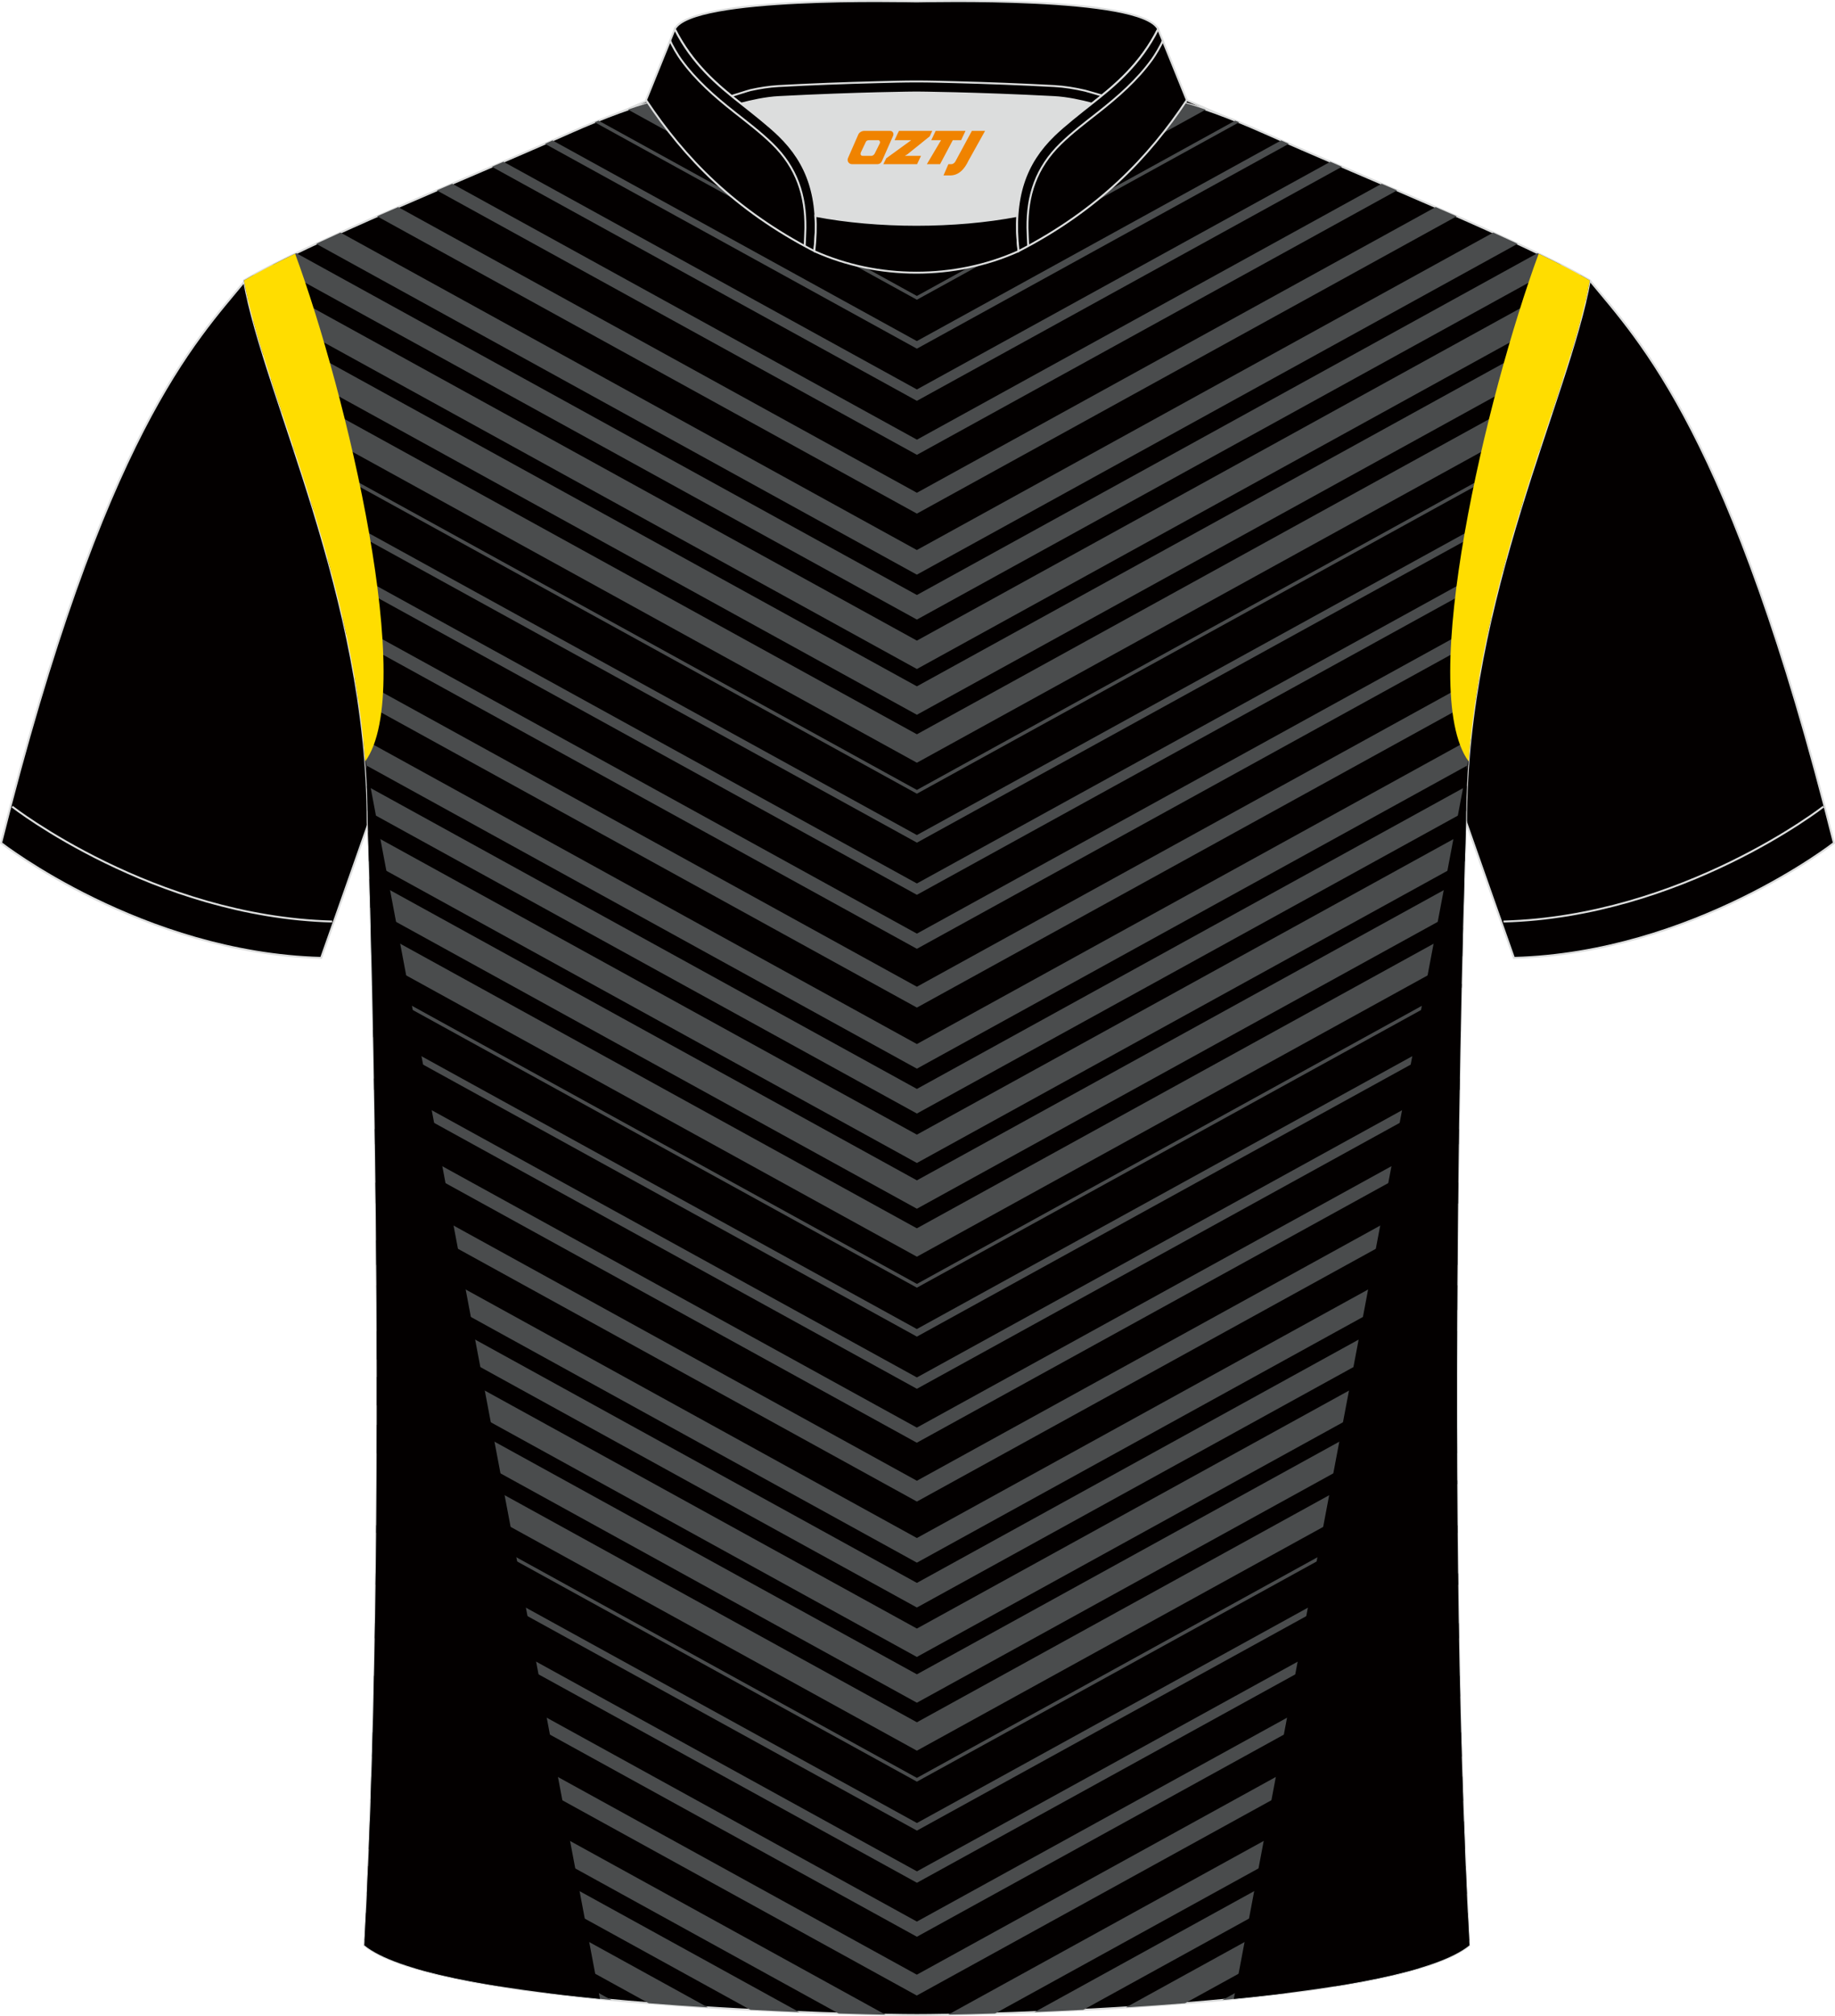
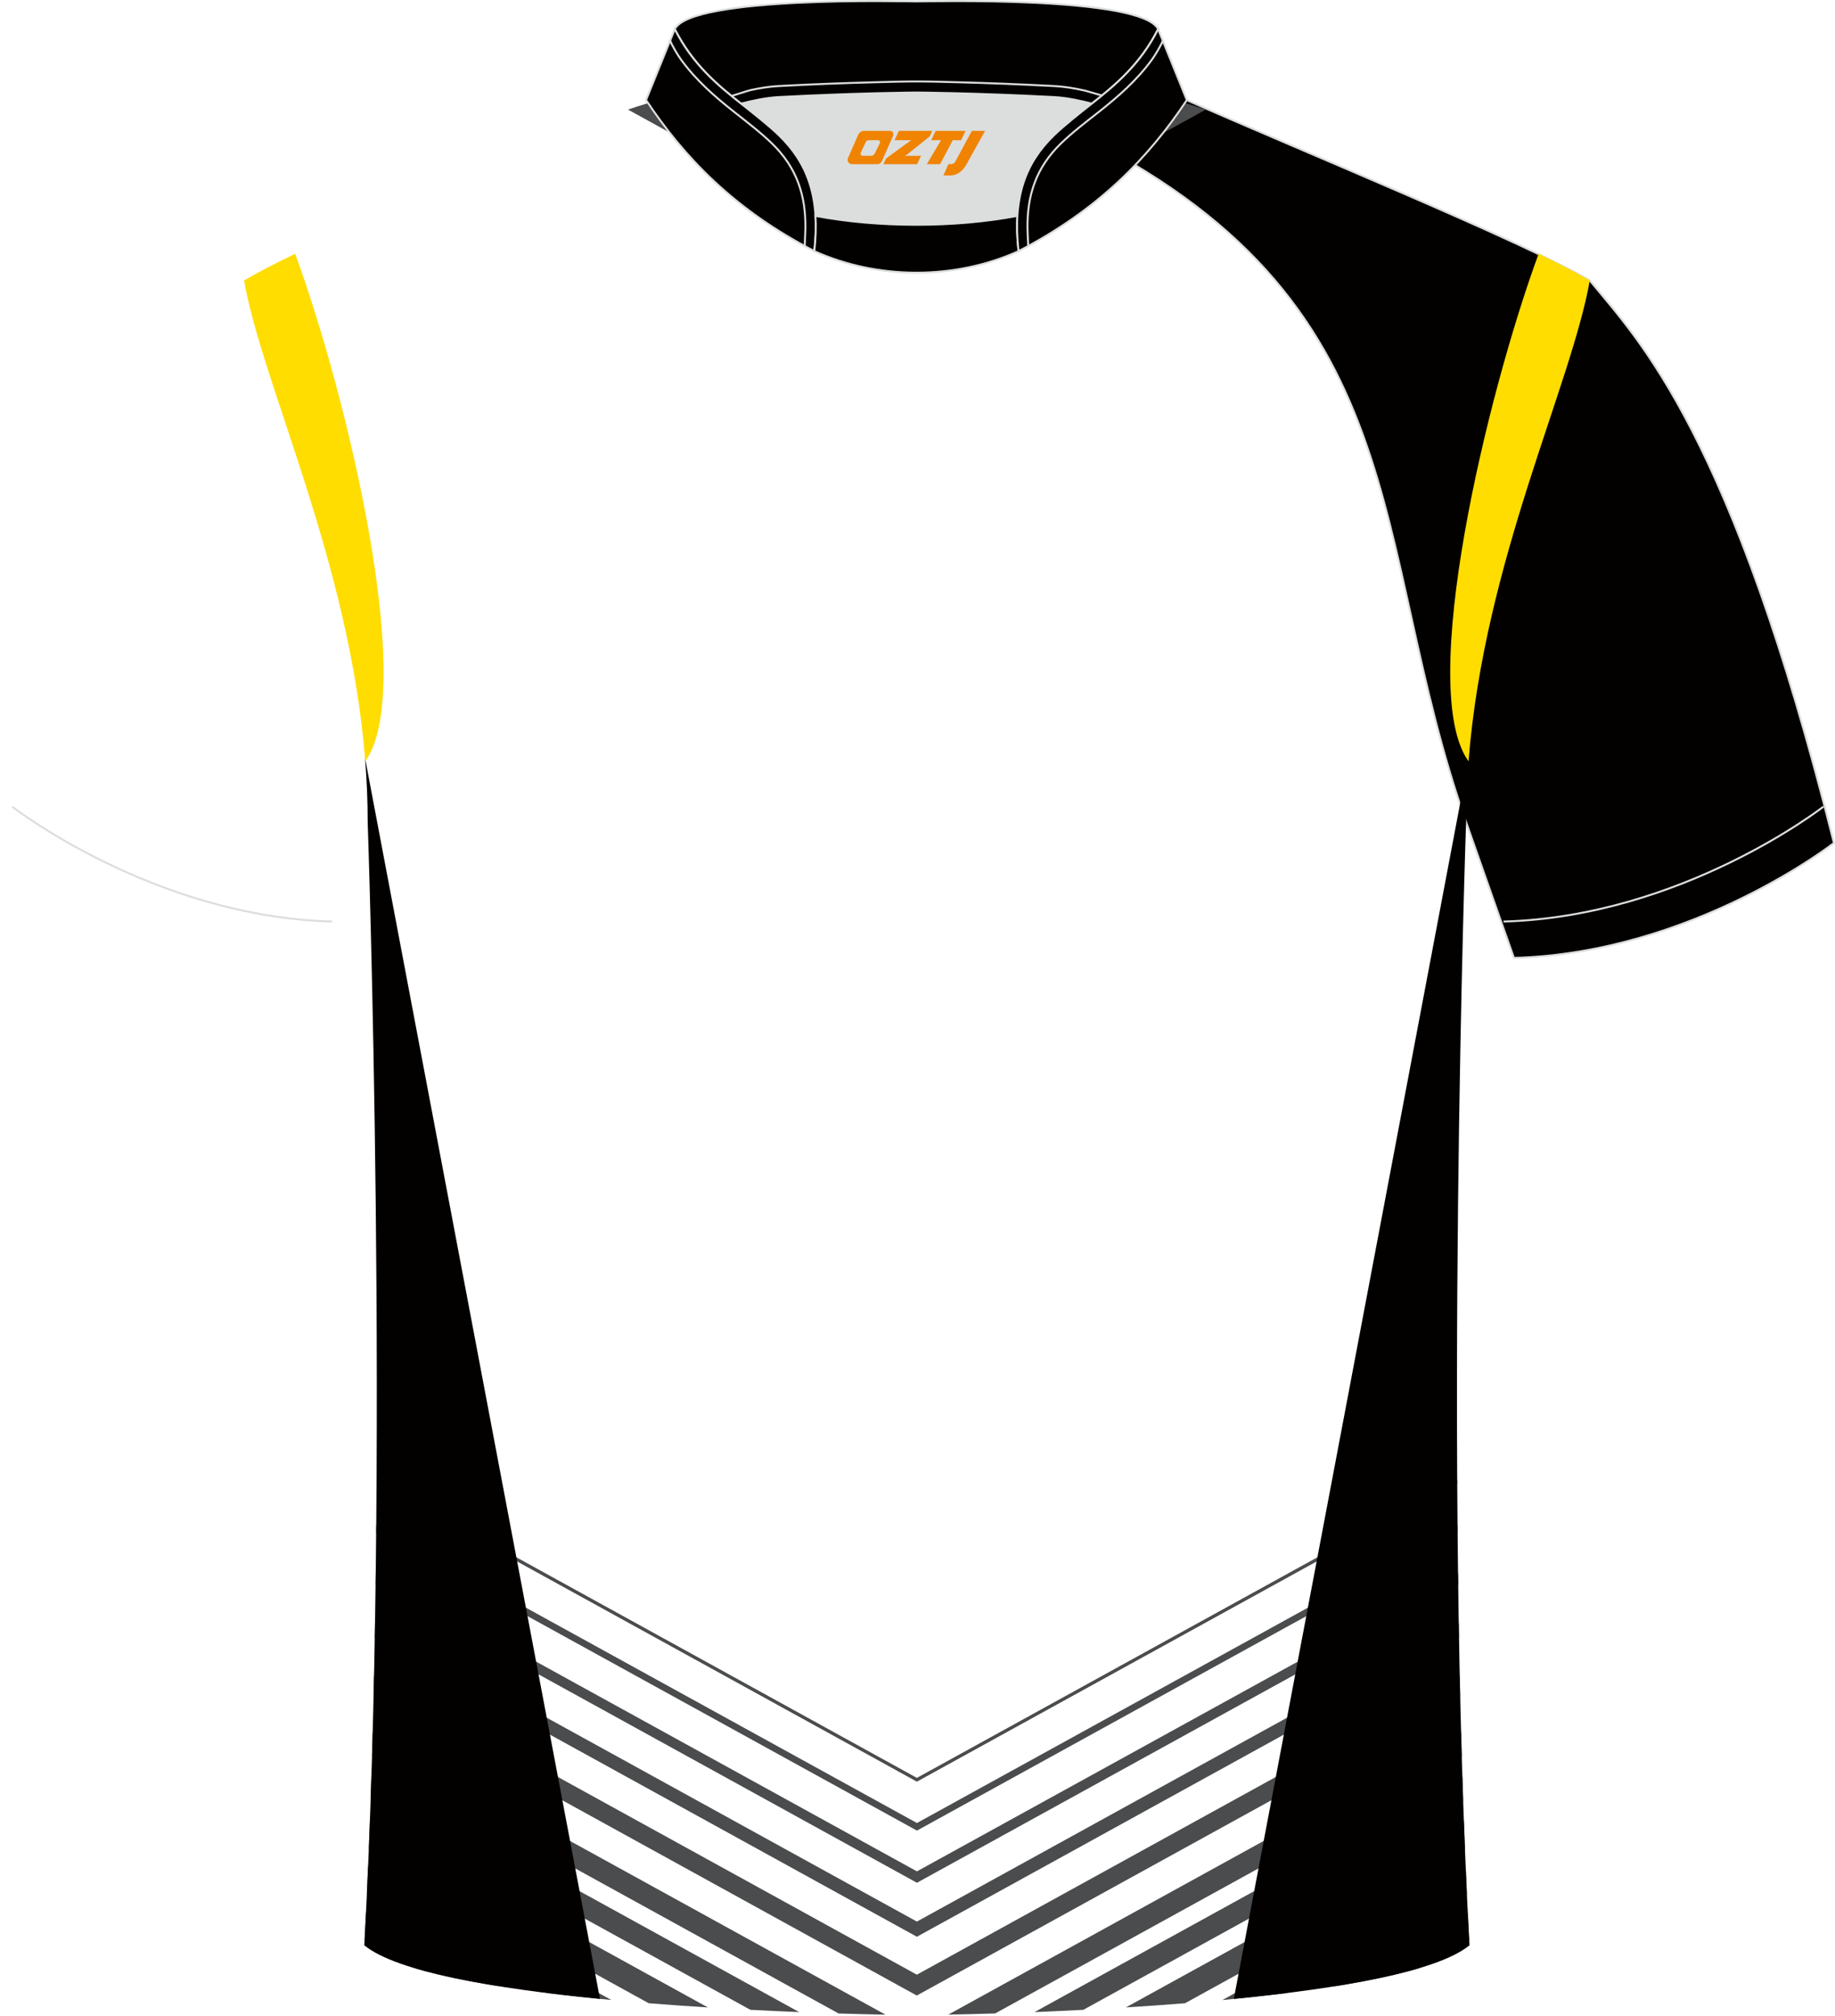
<svg xmlns="http://www.w3.org/2000/svg" version="1.1" x="0px" y="0px" width="375.2px" height="412px" viewBox="0 0 375.15 411.9" enable-background="new 0 0 375.15 411.9" xml:space="preserve">
  <g id="画板的参考线">
</g>
  <g id="图层_1">
    <path fill-rule="evenodd" clip-rule="evenodd" fill="#030000" stroke="#DCDDDD" stroke-width="0.4" stroke-miterlimit="22.926" d="   M325.02,57.29c10.11,12.31,29,31.19,49.91,114.93c0,0-28.84,22.49-65.42,23.48c0,0-7.08-20.03-9.78-27.75   c-20.33-57.7-9.12-106.63-80.94-141.36c-2.57-1.24-7.2-1.8-6.18-3.33c5.31-7.95,13.03-7.21,17.61-5.81c9.52,3.25,3.11-1.14,12.46,3   C264.35,30.08,311.5,49.35,325.02,57.29z" />
-     <path fill-rule="evenodd" clip-rule="evenodd" fill="#030000" stroke="#DCDDDD" stroke-width="0.4" stroke-miterlimit="22.926" d="   M50.14,57.29c-10.11,12.31-29,31.19-49.91,114.93c0,0,28.84,22.49,65.42,23.48c0,0,7.08-20.03,9.78-27.75   c20.33-57.7,9.12-106.63,80.94-141.36c2.57-1.24,7.2-1.8,6.18-3.33c-5.31-7.95-13.03-7.21-17.61-5.81c-9.52,3.25-3.11-1.14-12.46,3   C110.8,30.08,63.65,49.35,50.14,57.29z" />
-     <path fill-rule="evenodd" clip-rule="evenodd" fill="#030000" stroke="#DCDDDD" stroke-width="0.4" stroke-miterlimit="22.926" d="   M187.45,411.7c-9.61,0.03-97.56-1.61-112.97-14.26c5.32-97.53,0.69-229.5,0.69-229.5c0-45.98-21.05-86.84-25.29-110.66   c13.51-7.94,44.89-20.51,66.57-30.16c29.78-13.19,33.86-7.48,70.59-7.48c36.73,0,41.62-5.72,71.4,7.48   c21.68,9.64,53.06,22.21,66.57,30.16c-4.23,23.82-25.29,64.68-25.29,110.66c0,0-4.62,131.97,0.69,229.5   C285.01,410.09,197.06,411.73,187.45,411.7z" />
    <g>
      <path fill-rule="evenodd" clip-rule="evenodd" fill="#4A4C4D" d="M289.98,402.17l10.39-5.72c-0.1-1.87-0.2-3.75-0.29-5.64    l-27.3,15.03C279.29,404.8,285.19,403.59,289.98,402.17L289.98,402.17z M102.12,405.83l-27.3-15.03    c-0.09,1.89-0.19,3.77-0.29,5.64l10.39,5.72C89.72,403.59,95.61,404.8,102.12,405.83L102.12,405.83z M181.03,411.62    c-2.63-0.05-5.87-0.13-9.58-0.24l-95.4-52.51c0.05-1.65,0.09-3.3,0.14-4.95L181.03,411.62L181.03,411.62z M163.38,411.09    c-3.15-0.13-6.49-0.28-9.97-0.46l-77.65-42.74c0.06-1.64,0.11-3.29,0.16-4.94L163.38,411.09L163.38,411.09z M144.72,410.14    c-3.96-0.25-8.03-0.53-12.1-0.86l-57.22-31.5c0.08-1.89,0.15-3.78,0.22-5.68L144.72,410.14L144.72,410.14z M124.98,408.62    c-4.45-0.42-8.86-0.89-13.12-1.42l-36.86-20.29c0.09-1.88,0.17-3.77,0.25-5.67L124.98,408.62L124.98,408.62z M76.37,346.57    c0.03-1.4,0.06-2.8,0.09-4.21l110.98,61.09l110.98-61.09c0.03,1.4,0.06,2.8,0.09,4.21l-111.08,61.14L76.37,346.57L76.37,346.57z     M76.62,334.69l0.05-3.07l110.78,60.98l110.78-60.98l0.05,3.07L187.45,395.7L76.62,334.69L76.62,334.69z M76.79,323.75    l110.67,60.92l110.67-60.92l-0.03-2.31l-110.64,60.9l-110.64-60.9L76.79,323.75L76.79,323.75z M76.91,313.16l110.55,60.85    L298,313.16l-0.01-1.54l-110.53,60.84L76.92,311.62L76.91,313.16L76.91,313.16z M76.98,303.2l110.47,60.81l110.47-60.81l0-0.77    l-110.47,60.81L76.98,302.43L76.98,303.2L76.98,303.2z M298.71,353.91c0.04,1.65,0.09,3.31,0.14,4.95l-95.4,52.51    c-3.71,0.12-6.95,0.19-9.58,0.24L298.71,353.91L298.71,353.91z M298.97,362.95c0.05,1.65,0.11,3.3,0.16,4.94l-77.65,42.74    c-3.48,0.18-6.82,0.33-9.97,0.46L298.97,362.95L298.97,362.95z M299.28,372.1c0.07,1.9,0.14,3.8,0.22,5.68l-57.22,31.5    c-4.08,0.33-8.14,0.61-12.1,0.86L299.28,372.1L299.28,372.1z M299.64,381.25c0.08,1.9,0.16,3.79,0.25,5.67l-36.86,20.29    c-4.26,0.53-8.67,1-13.12,1.42L299.64,381.25z" />
-       <path fill-rule="evenodd" clip-rule="evenodd" fill="#4A4C4D" d="M187.45,357.68l110.44-60.79c-0.01-1.94-0.01-3.87-0.02-5.79    l-110.42,60.78L77.03,291.09c0,1.92-0.01,3.86-0.02,5.79L187.45,357.68L187.45,357.68z M77.03,287.1c0-1.94,0-3.88,0-5.8    l110.42,60.78l110.42-60.78c0,1.93,0,3.86,0,5.8l-110.42,60.78L77.03,287.1L77.03,287.1z M77.03,277.75    c0-1.95-0.01-3.89-0.02-5.81l110.44,60.79l110.44-60.79c-0.01,1.93-0.01,3.86-0.02,5.81l-110.43,60.78L77.03,277.75L77.03,277.75z     M76.99,267.63c-0.01-1.69-0.02-3.37-0.03-5.05l110.49,60.82l110.49-60.82c-0.01,1.67-0.02,3.35-0.03,5.05l-110.46,60.8    L76.99,267.63L76.99,267.63z M76.93,258.42l-0.04-5.05l110.56,60.86l110.56-60.86c-0.02,1.67-0.03,3.35-0.04,5.05l-110.52,60.84    L76.93,258.42L76.93,258.42z M76.81,245.88l-0.05-4.28l110.69,60.93l110.69-60.93l-0.05,4.28l-110.64,60.9L76.81,245.88    L76.81,245.88z M76.66,233.78l-0.05-3.12l110.83,61.01l110.83-61.01l-0.05,3.12l-110.79,60.98L76.66,233.78L76.66,233.78z     M76.49,222.66l110.96,61.08l110.96-61.08l0.04-2.34l-111,61.1l-111-61.1L76.49,222.66L76.49,222.66z M76.3,211.89l111.15,61.19    l111.15-61.19l0.03-1.56l-111.19,61.2l-111.19-61.2L76.3,211.89L76.3,211.89z M76.09,201.78l111.36,61.3l111.37-61.3l0.02-0.78    l-111.38,61.31L76.07,201L76.09,201.78z" />
-       <path fill-rule="evenodd" clip-rule="evenodd" fill="#4A4C4D" d="M187.45,256.75l111.51-61.38c0.05-2.06,0.1-4.02,0.14-5.88    l-111.66,61.46L75.79,189.48c0.05,1.86,0.1,3.82,0.14,5.88L187.45,256.75L187.45,256.75z M75.69,185.43    c-0.06-2.15-0.11-4.11-0.16-5.89l111.92,61.61l111.92-61.61c-0.05,1.78-0.1,3.75-0.16,5.89l-111.76,61.52L75.69,185.43    L75.69,185.43z M75.42,175.94c-0.08-2.56-0.14-4.55-0.18-5.9l112.21,61.77l112.21-61.77c-0.04,1.35-0.11,3.34-0.18,5.9    L187.45,237.6L75.42,175.94L75.42,175.94z M75.15,165.69c-0.03-1.71-0.08-3.42-0.16-5.12l112.46,61.9l112.46-61.9    c-0.08,1.7-0.14,3.41-0.16,5.12l-112.3,61.81L75.15,165.69L75.15,165.69z M74.73,156.28c-0.13-1.77-0.29-3.54-0.47-5.29    l113.19,62.31l113.19-62.31c-0.18,1.75-0.34,3.52-0.47,5.29l-112.72,62.05L74.73,156.28L74.73,156.28z M73.24,142.98    c-0.23-1.57-0.48-3.12-0.75-4.67l114.96,63.28l114.96-63.28c-0.27,1.55-0.52,3.1-0.75,4.67l-114.21,62.87L73.24,142.98    L73.24,142.98z M70.8,129.63c-0.25-1.18-0.51-2.36-0.78-3.53l117.43,64.64l117.43-64.64c-0.27,1.17-0.53,2.34-0.78,3.53    l-116.65,64.21L70.8,129.63L70.8,129.63z M67.73,116.91l119.72,65.9l119.72-65.9c0.24-0.92,0.49-1.83,0.74-2.73l-120.46,66.31    L66.99,114.18C67.24,115.08,67.49,115.99,67.73,116.91L67.73,116.91z M64.1,104.25l123.36,67.9l123.36-67.9    c0.19-0.62,0.38-1.25,0.57-1.86L187.45,170.6L63.52,102.38C63.71,103,63.9,103.62,64.1,104.25L64.1,104.25z M60.23,92.12    l127.22,70.03l127.22-70.03l0.31-0.94l-127.53,70.2L59.92,91.18L60.23,92.12z" />
-       <path fill-rule="evenodd" clip-rule="evenodd" fill="#4A4C4D" d="M187.45,155.82l129.78-71.44c0.81-2.43,1.59-4.8,2.33-7.09    l-132.11,72.72L55.34,77.29c0.74,2.29,1.52,4.65,2.33,7.09L187.45,155.82L187.45,155.82z M53.8,72.45    c-0.74-2.4-1.42-4.71-2.02-6.92l135.67,74.68l135.67-74.68c-0.6,2.21-1.28,4.51-2.02,6.92l-133.65,73.57L53.8,72.45L53.8,72.45z     M50.74,61.42c-0.33-1.43-0.62-2.81-0.86-4.13c0.6-0.35,1.24-0.72,1.92-1.09l135.65,74.67L323.1,56.2    c0.67,0.37,1.31,0.74,1.92,1.09c-0.24,1.32-0.52,2.7-0.86,4.13l-136.71,75.25L50.74,61.42L50.74,61.42z M55.77,54.09    c1.5-0.77,3.11-1.57,4.81-2.38l126.87,69.84l126.87-69.84c1.7,0.82,3.31,1.61,4.81,2.38l-131.68,72.48L55.77,54.09L55.77,54.09z     M64.63,49.79c1.61-0.75,3.27-1.51,4.98-2.29l117.83,64.86L305.28,47.5c1.71,0.77,3.38,1.54,4.98,2.29l-122.82,67.6L64.63,49.79    L64.63,49.79z M77.09,44.17c1.42-0.62,2.86-1.25,4.31-1.88l106.05,58.37L293.5,42.29c1.45,0.63,2.89,1.26,4.31,1.88l-110.36,60.75    L77.09,44.17L77.09,44.17z M89.3,38.88l3.16-1.36l95,52.29l95-52.29l3.16,1.36l-98.16,54.03L89.3,38.88L89.3,38.88z M100.56,34.05    l2.37-1.02l84.52,46.52l84.52-46.52l2.37,1.02l-86.89,47.83L100.56,34.05L100.56,34.05z M111.41,29.36l76.04,41.86l76.04-41.86    l-1.57-0.69l-74.48,41l-74.48-41L111.41,29.36L111.41,29.36z M121.57,24.95l65.88,36.27l65.88-36.26l-0.81-0.33l-65.07,35.82    l-65.07-35.82L121.57,24.95z" />
      <path fill-rule="evenodd" clip-rule="evenodd" fill="#030000" d="M122.66,408.4L74.62,154.81l0,0.01    c0.36,4.32,0.55,8.7,0.55,13.13c0,0,4.62,131.97-0.69,229.5C81.11,402.89,101.18,406.29,122.66,408.4z" />
      <path fill-rule="evenodd" clip-rule="evenodd" fill="#FFDD00" d="M60.34,51.83c10.61,28.84,24.97,88.94,14.34,103.7    c-3.2-40.86-20.94-76.59-24.79-98.24C52.68,55.64,56.25,53.8,60.34,51.83z" />
      <path fill-rule="evenodd" clip-rule="evenodd" fill="#4A4C4D" d="M187.45,54.88l59.05-32.5c-2.43-0.83-4.69-1.5-6.84-2.04    l-52.2,28.74l-52.25-28.76c-2.13,0.54-4.39,1.21-6.82,2.05L187.45,54.88L187.45,54.88z M140.47,19.23c3.1-0.5,6.06-0.73,9.12-0.79    l37.86,20.84l37.85-20.84c3.04,0.07,5.99,0.3,9.08,0.81l-46.93,25.83L140.47,19.23L140.47,19.23z M156.2,18.54    c3.48,0.14,7.26,0.38,11.64,0.6l19.62,10.8l19.69-10.84c4.34-0.22,8.11-0.46,11.6-0.58l-31.29,17.23L156.2,18.54L156.2,18.54z     M176.27,19.49c2.89,0.09,6.02,0.15,9.44,0.16l1.74,0.96l1.75-0.96c3.43-0.02,6.57-0.09,9.48-0.19l-11.23,6.18L176.27,19.49z" />
      <path fill-rule="evenodd" clip-rule="evenodd" fill="#030000" d="M252.24,408.4l48.04-253.59l0,0.01    c-0.36,4.32-0.55,8.7-0.55,13.13c0,0-4.62,131.97,0.69,229.5C293.79,402.89,273.72,406.29,252.24,408.4z" />
      <path fill-rule="evenodd" clip-rule="evenodd" fill="#FFDD00" d="M314.56,51.83c-10.61,28.84-24.98,88.94-14.33,103.7    c3.2-40.86,20.94-76.59,24.79-98.24C322.22,55.64,318.65,53.8,314.56,51.83z" />
    </g>
    <path fill-rule="evenodd" clip-rule="evenodd" fill="#DCDDDD" d="M166.72,44.08c12.76,2.44,28.53,2.44,41.29,0   c0.44-7.05,3.03-12.13,7.41-16.4c2.09-2.04,5.48-4.68,7.77-6.5c0.71-0.54,1.41-1.11,2.1-1.68c-0.3-0.07-3.16-0.92-3.46-0.99   c-2.07-0.47-4.17-0.84-6.28-0.95c-6.72-0.35-13.44-0.61-20.16-0.79c-2.67-0.07-5.36-0.15-8.03-0.15c-2.67,0-5.36,0.08-8.03,0.15   c-6.72,0.17-13.45,0.44-20.16,0.79c-1.92,0.1-3.84,0.41-5.74,0.83c-0.49,0.11-3.41,1.08-3.9,1.2c0.65,0.54,1.31,1.06,1.96,1.57   c2.59,2,5.45,4.23,7.8,6.52C163.69,31.95,166.28,37.02,166.72,44.08z" />
    <path fill-rule="evenodd" clip-rule="evenodd" fill="#030000" stroke="#DCDDDD" stroke-width="0.4" stroke-miterlimit="22.926" d="   M137.95,5.93c3.45-6.82,47.29-5.66,49.41-5.66c2.12,0,45.96-1.16,49.41,5.66c-3.57,7.07-8.63,11.35-13.55,15.23   c-2.12-0.55-5-1.21-7.78-1.35c-16.29-0.85-28.09-0.93-28.09-0.93s-11.79,0.08-28.09,0.93c-2.78,0.14-5.65,0.8-7.78,1.35   C146.58,17.28,141.51,13,137.95,5.93z" />
    <path fill-rule="evenodd" clip-rule="evenodd" fill="none" stroke="#DCDDDD" stroke-width="0.4" stroke-miterlimit="22.926" d="   M149.53,19.59c0.48-0.12,3.41-1.09,3.9-1.2c1.9-0.41,3.82-0.73,5.74-0.83c6.72-0.36,13.44-0.62,20.16-0.79   c2.67-0.07,5.36-0.15,8.03-0.15c2.67,0,5.36,0.08,8.03,0.15c6.72,0.17,13.44,0.44,20.16,0.79c2.1,0.11,4.21,0.47,6.28,0.94   c0.31,0.07,3.16,0.92,3.46,1" />
    <path fill-rule="evenodd" clip-rule="evenodd" fill="#030000" stroke="#DCDDDD" stroke-width="0.4" stroke-miterlimit="22.926" d="   M137.95,5.93l-5.87,14.49c7.81,11.74,18.02,22.42,34.41,30.87c1.24-11.03-1.43-18.02-7.19-23.62c-2.09-2.04-5.48-4.69-7.77-6.5   C146.6,17.3,141.52,13.02,137.95,5.93z" />
    <path fill-rule="evenodd" clip-rule="evenodd" fill="#030000" stroke="#DCDDDD" stroke-width="0.4" stroke-miterlimit="22.926" d="   M166.48,51.3c0.29-2.62,0.37-5.02,0.23-7.22c12.76,2.44,28.53,2.44,41.29,0c-0.14,2.2-0.06,4.6,0.23,7.22   C195.22,57.16,179.5,57.16,166.48,51.3z" />
    <path fill-rule="evenodd" clip-rule="evenodd" fill="#030000" stroke="#DCDDDD" stroke-width="0.4" stroke-miterlimit="22.926" d="   M236.77,5.93l5.87,14.49c-7.81,11.74-18.02,22.42-34.41,30.87c-1.24-11.03,1.43-18.02,7.19-23.62c2.09-2.04,5.48-4.69,7.77-6.5   C228.12,17.3,233.2,13.02,236.77,5.93z" />
    <path fill-rule="evenodd" clip-rule="evenodd" fill="none" stroke="#DCDDDD" stroke-width="0.4" stroke-miterlimit="22.926" d="   M210.21,50.25c-0.03-0.52-0.15-3.21-0.15-3.72c-0.06-6.62,1.72-12.26,6.8-17.2c2.33-2.27,5.06-4.35,7.61-6.35   c4.26-3.36,7.97-6.62,11.03-10.82c0.56-0.74,1.95-3.04,2.22-3.9" />
    <path fill-rule="evenodd" clip-rule="evenodd" fill="none" stroke="#DCDDDD" stroke-width="0.4" stroke-miterlimit="22.926" d="   M164.51,50.25c0.03-0.52,0.15-3.21,0.15-3.72c0.06-6.62-1.72-12.26-6.8-17.2c-2.33-2.27-5.06-4.35-7.6-6.35   c-4.26-3.36-7.97-6.62-11.03-10.82c-0.56-0.74-1.95-3.04-2.22-3.9" />
    <path fill-rule="evenodd" clip-rule="evenodd" fill="none" stroke="#DCDDDD" stroke-width="0.4" stroke-miterlimit="22.926" d="   M2.49,164.79c0,0,28.84,22.49,65.42,23.48" />
    <path fill-rule="evenodd" clip-rule="evenodd" fill="none" stroke="#DCDDDD" stroke-width="0.4" stroke-miterlimit="22.926" d="   M372.79,164.79c0,0-28.84,22.49-65.42,23.48" />
  </g>
  <g>
    <path fill="#F08300" d="M198.69,26.72l-3.4,6.3c-0.2,0.3-0.5,0.5-0.8,0.5h-0.6l-1,2.3h1.2c2,0.1,3.2-1.5,3.9-3L201.39,26.72h-2.5L198.69,26.72z" />
    <polygon fill="#F08300" points="191.49,26.72 ,197.39,26.72 ,196.49,28.62 ,194.79,28.62 ,192.19,33.52 ,189.49,33.52 ,192.39,28.62 ,190.39,28.62 ,191.29,26.72" />
    <polygon fill="#F08300" points="185.49,31.82 ,184.99,31.82 ,185.49,31.52 ,190.09,27.82 ,190.59,26.72 ,183.79,26.72 ,183.49,27.32 ,182.89,28.62 ,185.69,28.62 ,186.29,28.62 ,181.19,32.32    ,180.59,33.52 ,187.19,33.52 ,187.49,33.52 ,188.29,31.82" />
    <path fill="#F08300" d="M181.99,26.72H176.69C176.19,26.72,175.69,27.02,175.49,27.42L173.39,32.22C173.09,32.82,173.49,33.52,174.19,33.52h5.2c0.4,0,0.7-0.2,0.9-0.6L182.59,27.72C182.79,27.22,182.49,26.72,181.99,26.72z M179.89,29.22L178.79,31.42C178.59,31.72,178.29,31.82,178.19,31.82l-1.8,0C176.19,31.82,175.79,31.72,175.99,31.12l1-2.1c0.1-0.3,0.4-0.4,0.7-0.4h1.9   C179.79,28.62,179.99,28.92,179.89,29.22z" />
  </g>
</svg>